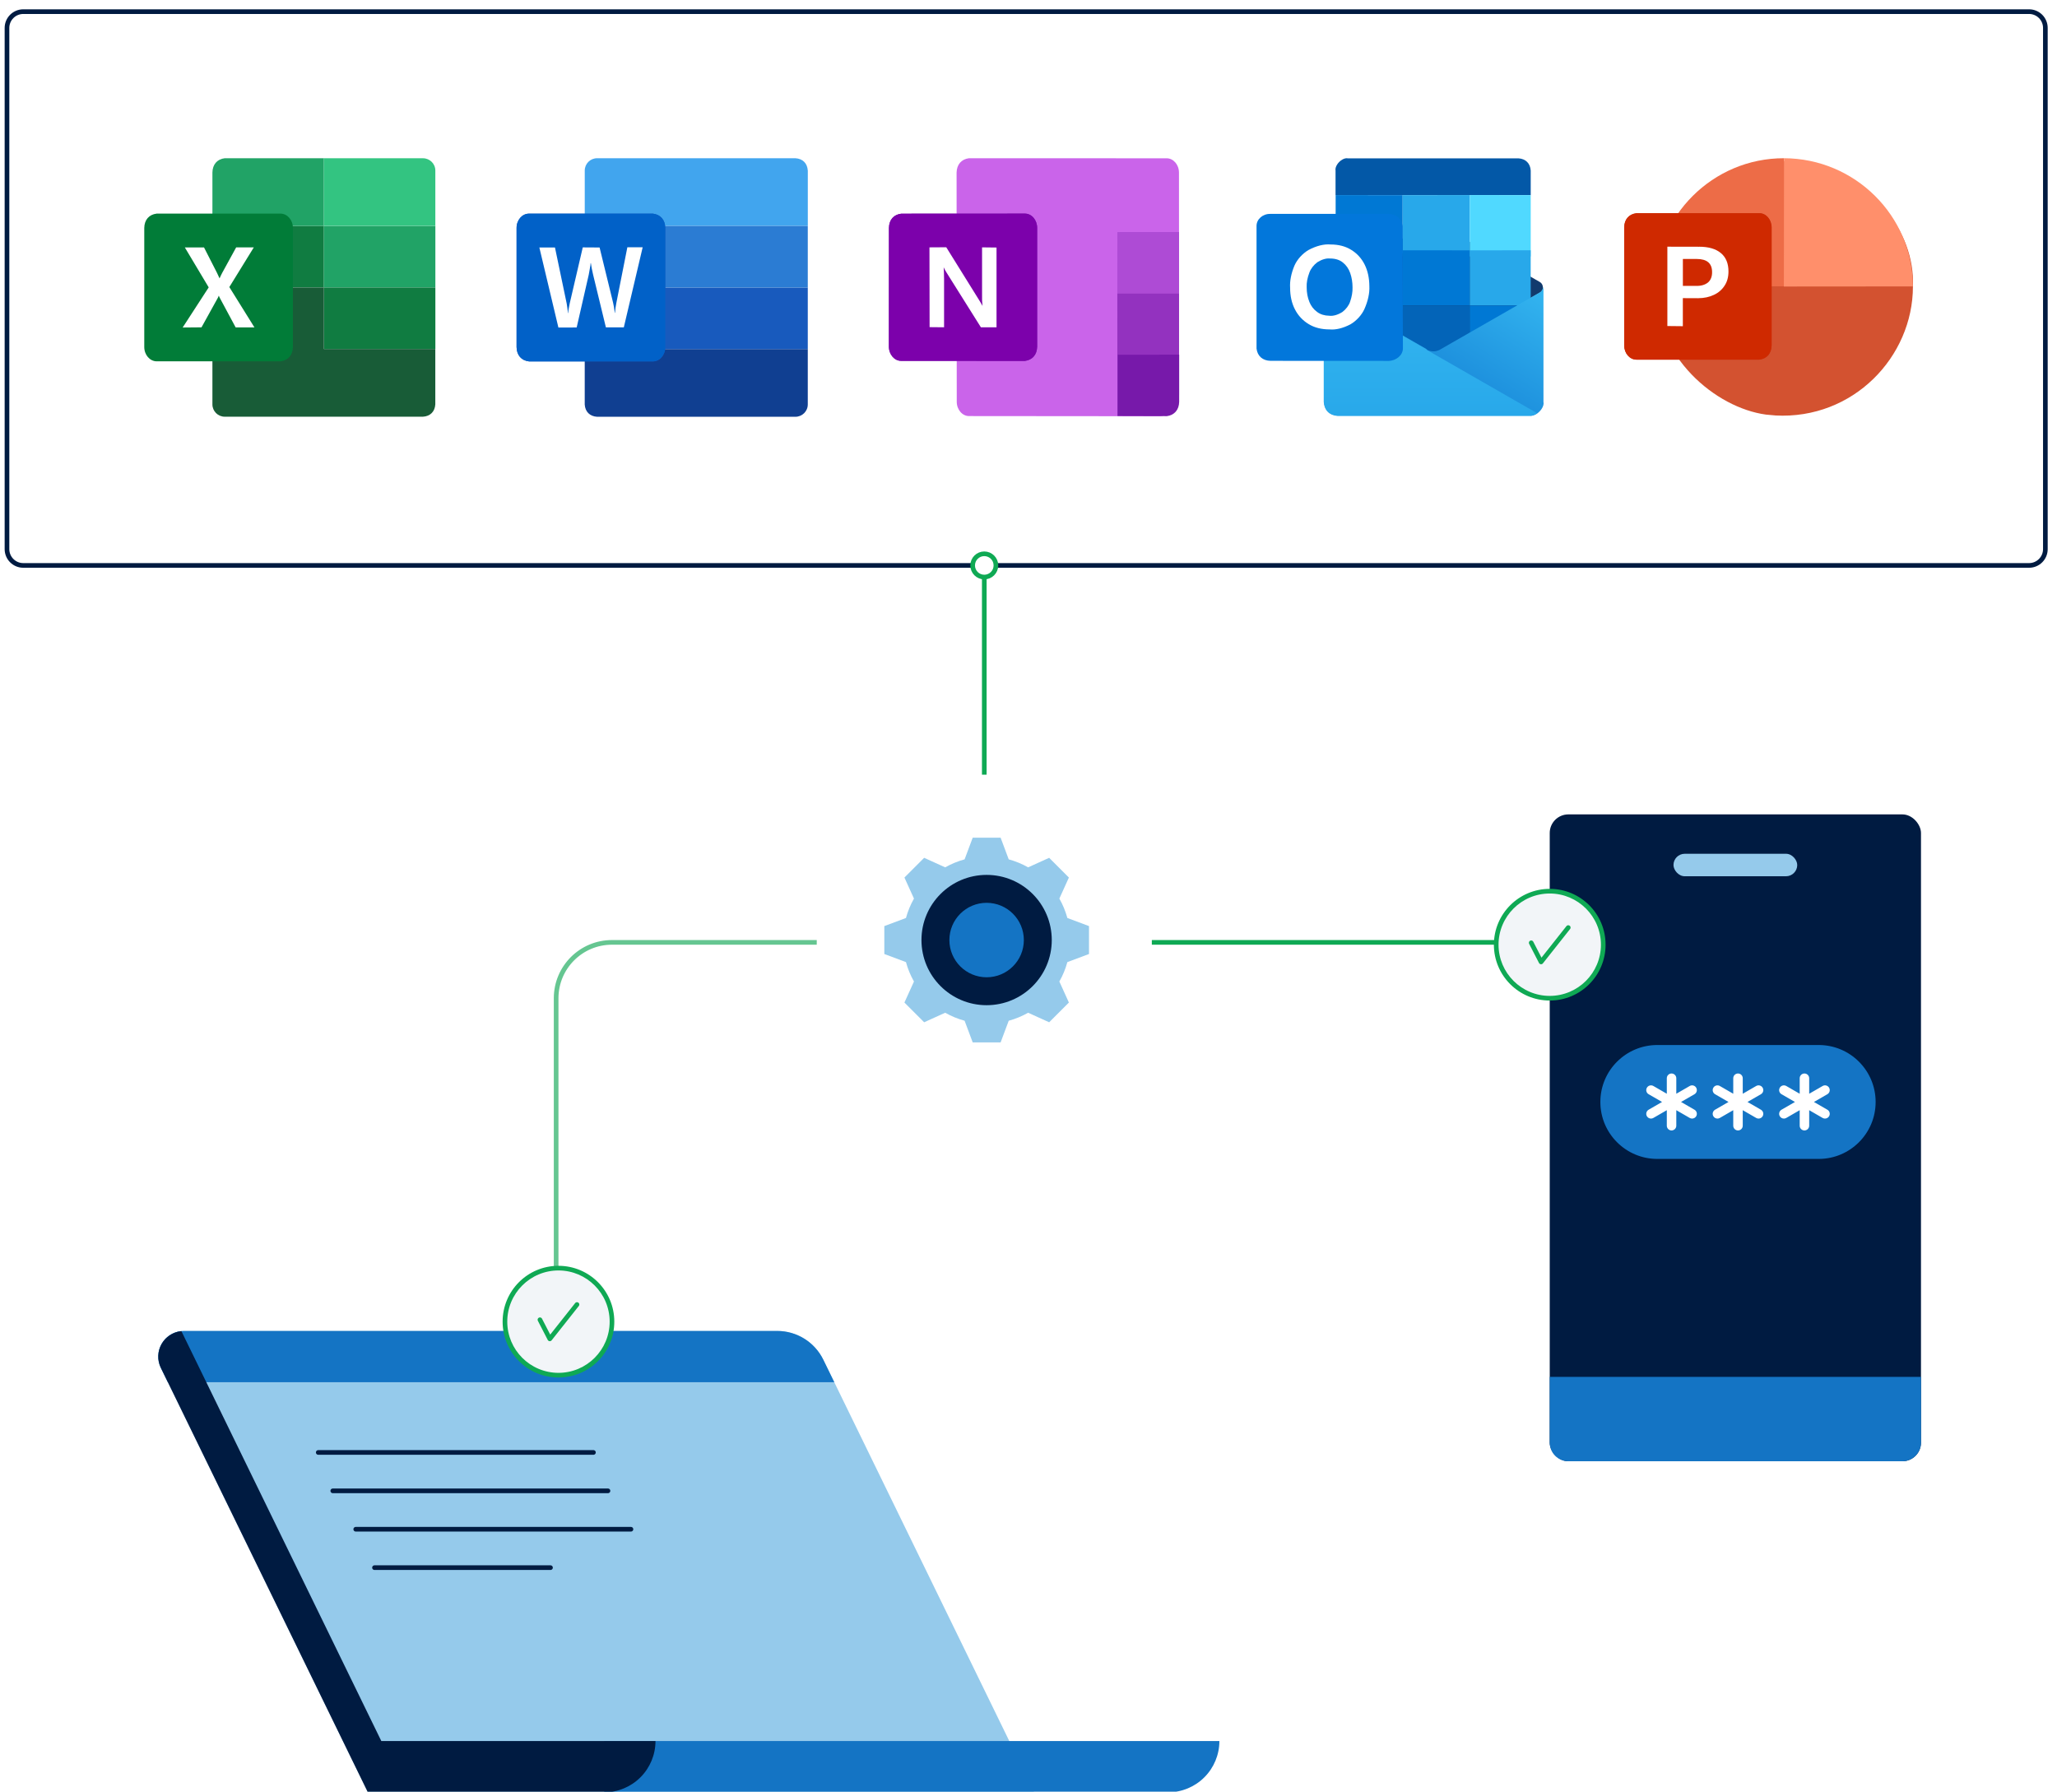
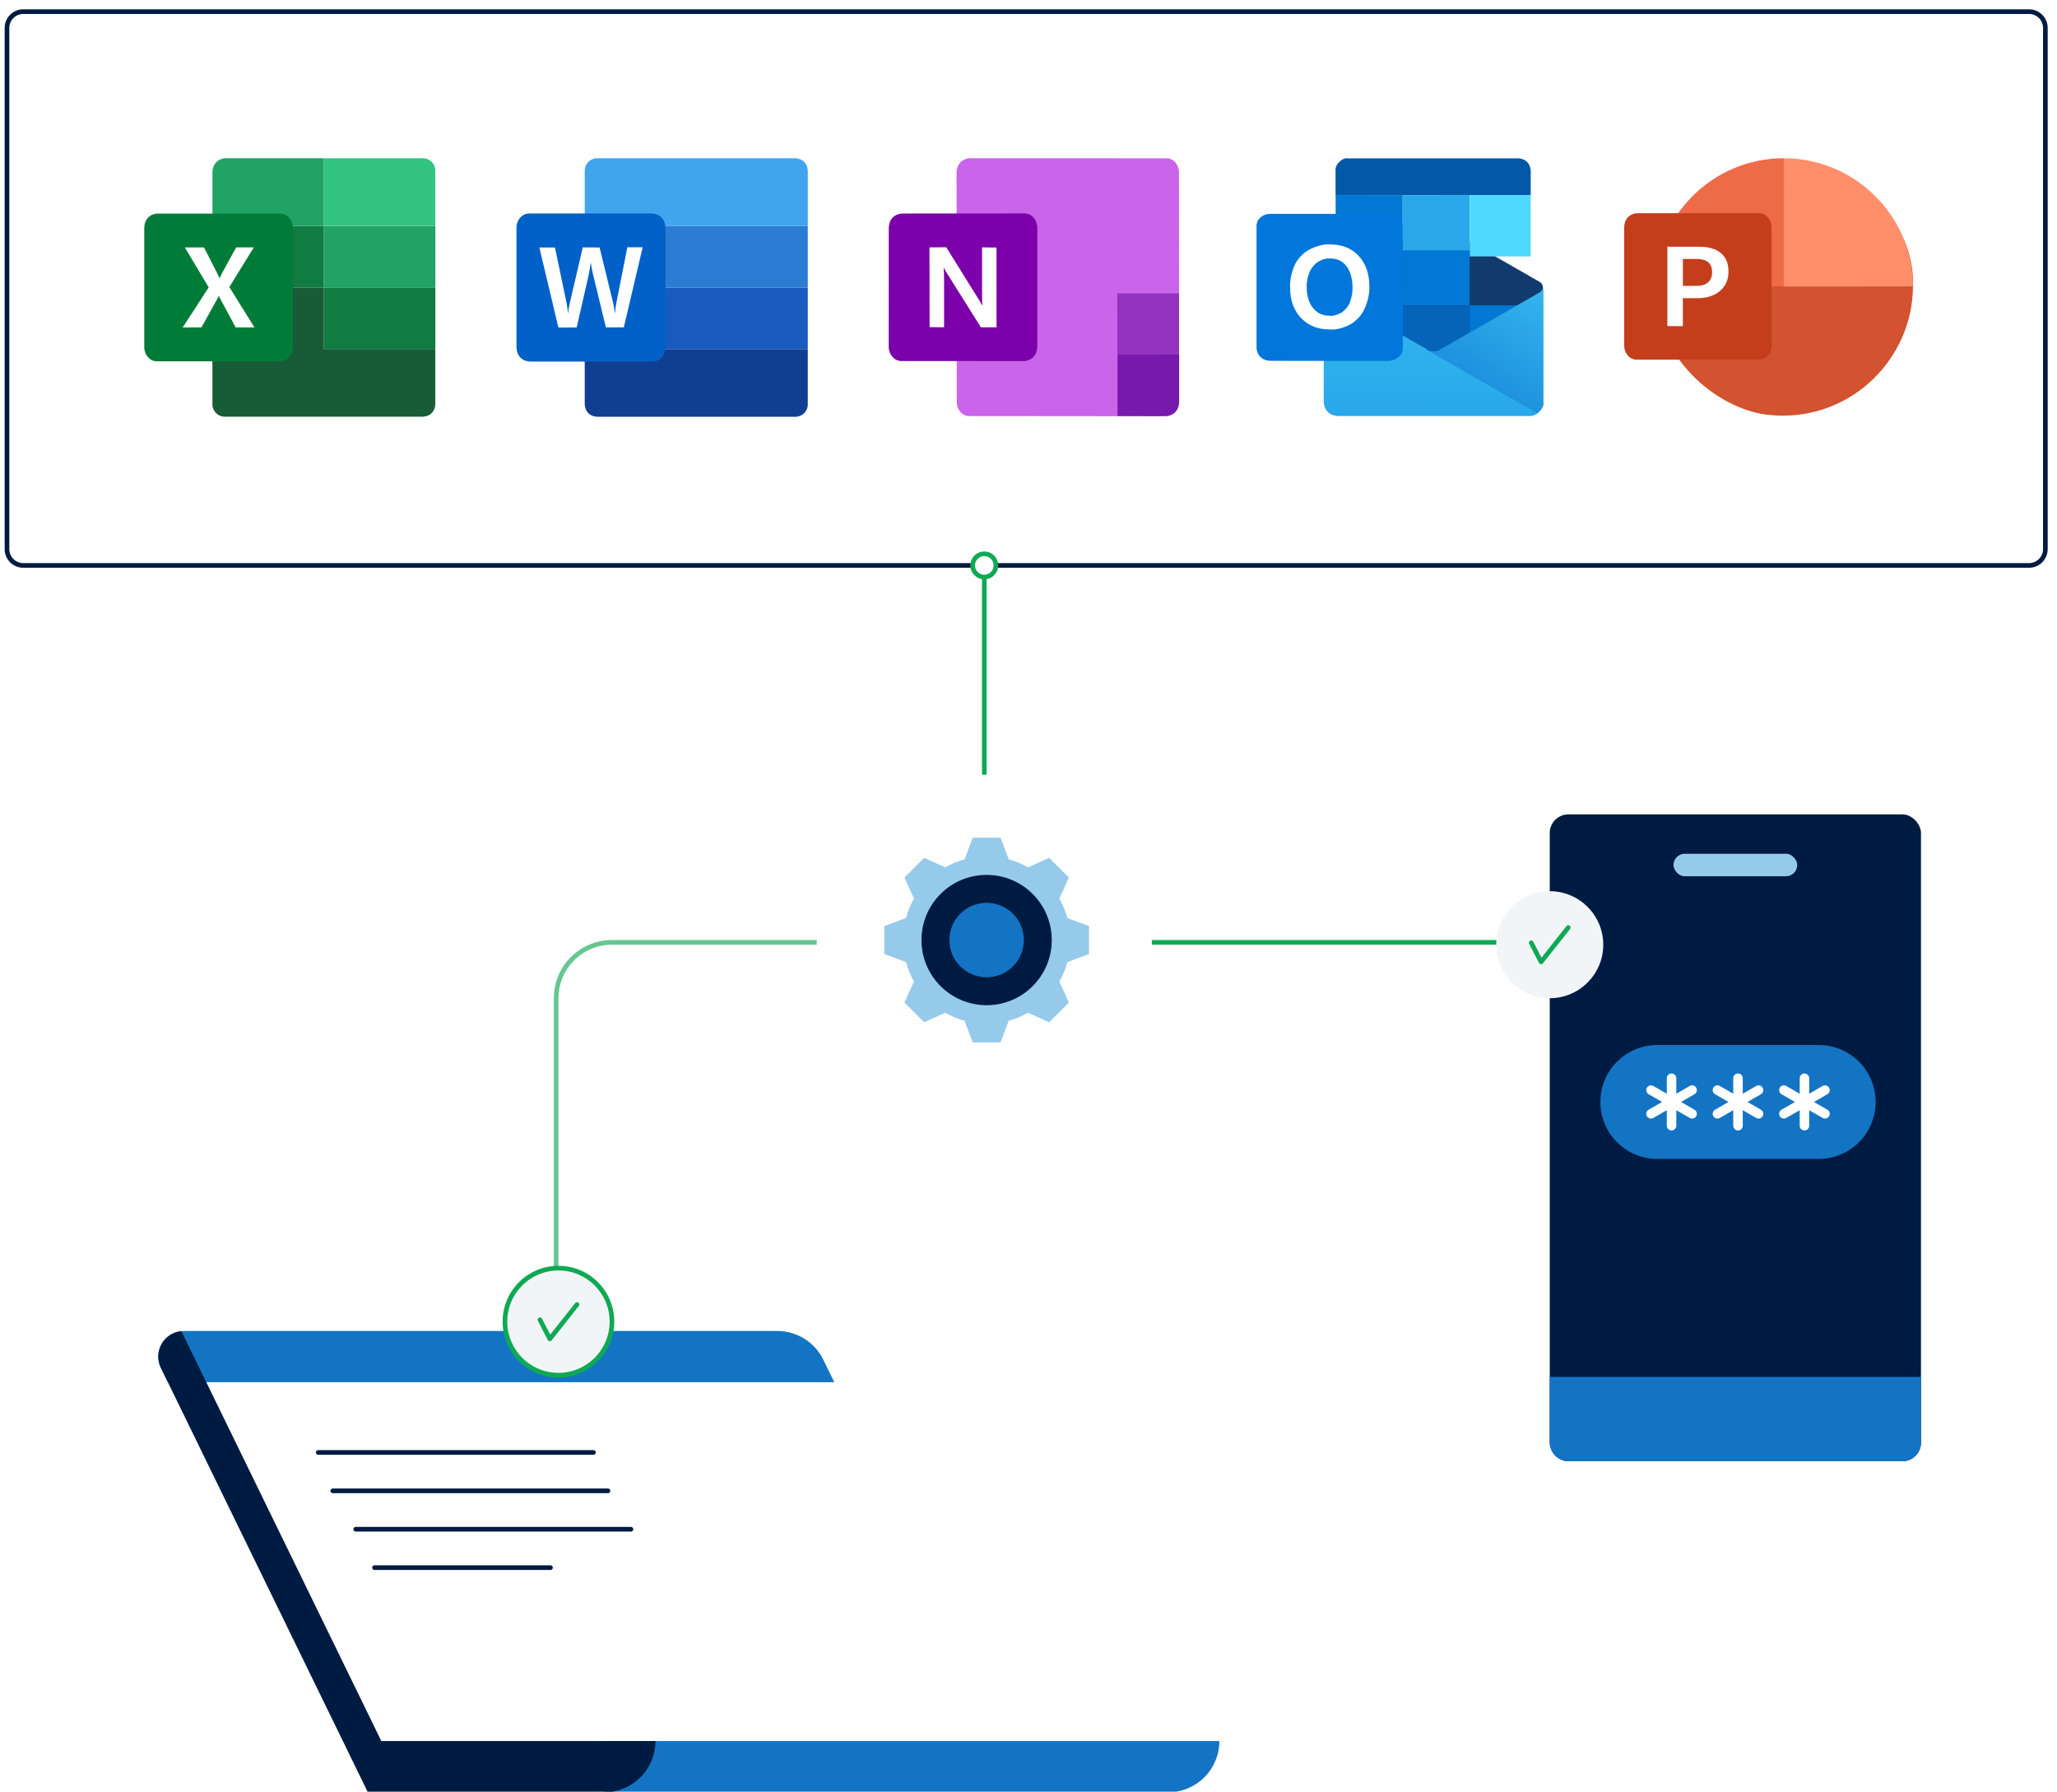
<svg xmlns="http://www.w3.org/2000/svg" width="442" height="385" viewBox="0 0 442 385" fill="none">
  <g clip-path="url(#clip0_570_571)">
-     <path d="M167.009 286H39.507C38.573 286 37.654 286.238 36.837 286.691C36.02 287.144 35.332 287.797 34.837 288.589C34.342 289.381 34.056 290.286 34.008 291.219C33.959 292.152 34.148 293.082 34.557 293.921L79.048 385.138H222.246L176.91 292.186C176.005 290.331 174.597 288.767 172.847 287.674C171.096 286.58 169.073 286 167.009 286Z" fill="#95CAEB" />
    <path d="M167.009 286H39.507C38.573 286 37.654 286.238 36.837 286.691C36.02 287.144 35.332 287.797 34.837 288.589C34.342 289.381 34.056 290.286 34.008 291.219C33.959 292.152 34.148 293.082 34.557 293.921L36.072 297.015H179.27L176.914 292.186C176.009 290.33 174.6 288.766 172.849 287.672C171.098 286.579 169.074 285.999 167.009 286Z" fill="#1474C4" />
    <path d="M251 385.138H129.832V374.122H262.016C262.016 377.044 260.855 379.846 258.789 381.911C256.723 383.977 253.922 385.138 251 385.138Z" fill="#1474C4" />
    <path d="M71.506 320.357H130.64" stroke="#001B41" stroke-miterlimit="10" stroke-linecap="round" />
    <path d="M68.382 312.106H127.516" stroke="#001B41" stroke-miterlimit="10" stroke-linecap="round" />
    <path d="M76.44 328.608H135.575" stroke="#001B41" stroke-miterlimit="10" stroke-linecap="round" />
    <path d="M80.47 336.859H118.288" stroke="#001B41" stroke-miterlimit="10" stroke-linecap="round" />
    <path d="M81.937 374.122L38.977 286.034C38.094 286.121 37.245 286.421 36.502 286.907C35.759 287.393 35.145 288.051 34.711 288.826C34.278 289.6 34.038 290.468 34.012 291.355C33.986 292.243 34.175 293.123 34.563 293.921L79.048 385.138H129.833C132.754 385.138 135.556 383.977 137.622 381.911C139.687 379.846 140.848 377.044 140.848 374.122H81.937Z" fill="#001B41" />
    <path d="M436 3C437.65 3 439 4.35 439 6V118C439 119.65 437.65 121 436 121H5C3.35 121 2 119.65 2 118V6C2 4.35 3.35 3 5 3H436ZM436 2H5C2.79 2 1 3.79 1 6V118C1 120.21 2.79 122 5 122H436C438.21 122 440 120.21 440 118V6C440 3.79 438.21 2 436 2Z" fill="#001B41" />
    <path d="M90.889 89.544H48.309C46.841 89.537 45.655 88.178 45.655 86.479V37.073C45.684 35.338 46.667 34.195 48.309 34H90.889C92.357 34.007 93.55 35.374 93.55 37.073V86.472C93.521 88.207 92.53 89.349 90.889 89.544Z" fill="white" />
    <path d="M90.889 89.544H48.309C46.841 89.537 45.655 88.178 45.655 86.479V37.073C45.684 35.338 46.667 34.195 48.309 34H90.889C92.357 34.007 93.55 35.374 93.55 37.073V86.472C93.521 88.207 92.53 89.349 90.889 89.544Z" fill="white" />
    <path d="M69.597 61.772H45.643V48.548H69.597V61.772Z" fill="#107C41" />
    <path d="M93.55 48.548H69.596V61.772H93.55V48.548Z" fill="#21A366" />
    <path d="M93.55 61.772H69.596V74.997H93.55V61.772Z" fill="#107C41" />
    <path d="M69.597 48.548H45.643V37.073C45.672 35.338 46.655 34.195 48.296 34H69.597V48.555V48.548Z" fill="#21A366" />
    <path d="M93.55 48.533H69.596V34.007H90.882C92.35 34.007 93.543 35.186 93.543 36.646V48.533H93.55Z" fill="#33C481" />
    <path d="M69.597 74.997V61.772H45.643V86.905C45.643 88.351 46.828 89.544 48.296 89.544H90.876C92.445 89.45 93.436 88.46 93.537 86.898V74.997H69.59H69.597Z" fill="#185C37" />
    <g filter="url(#filter0_d_570_571)">
      <path d="M60.283 77.643H33.661C32.193 77.629 31 76.262 31 74.563V48.974C31.029 47.239 32.02 46.097 33.661 45.901H60.276C61.744 45.909 62.937 47.275 62.937 48.974V74.57C62.901 76.305 61.917 77.441 60.276 77.643H60.283Z" fill="#017C38" />
    </g>
    <path d="M39.25 70.376L44.846 61.751L39.72 53.175H43.841L46.639 58.656C46.835 59.046 47.016 59.437 47.175 59.82C47.355 59.401 47.558 59.003 47.76 58.605L50.746 53.161H54.535L49.279 61.685L54.673 70.355H50.638L47.406 64.339C47.247 64.072 47.117 63.797 47.016 63.529C46.914 63.804 46.791 64.064 46.639 64.303L43.299 70.34L39.25 70.376Z" fill="white" />
    <path d="M170.905 89.566H128.311C126.662 89.364 125.671 88.228 125.643 86.486V37.109C125.643 35.41 126.836 34.036 128.311 34.029H170.905C172.554 34.224 173.544 35.367 173.573 37.102V86.522C173.573 88.185 172.38 89.566 170.905 89.566Z" fill="white" />
    <path d="M170.905 89.566H128.311C126.662 89.364 125.671 88.228 125.643 86.486V37.109C125.643 35.41 126.836 34.036 128.311 34.029H170.905C172.554 34.224 173.544 35.367 173.573 37.102V86.522C173.573 88.185 172.38 89.566 170.905 89.566Z" fill="white" />
    <path d="M125.643 86.92C125.744 88.489 126.742 89.465 128.311 89.559H170.905C172.38 89.559 173.573 88.373 173.573 86.913V75.011H125.643V86.92Z" fill="#103F91" />
    <path d="M173.573 36.639C173.472 35.07 172.474 34.094 170.905 34H128.31C126.835 34 125.649 35.186 125.649 36.646V48.548H173.58V36.639H173.573Z" fill="#41A5EE" />
    <path d="M125.643 61.779V75.011H173.573V61.779H125.643Z" fill="#185ABD" />
    <path d="M173.573 48.555H125.643V61.779H173.573V48.555Z" fill="#2B7CD3" />
    <path d="M140.291 77.658H113.661C112.019 77.462 111.029 76.32 111 74.585V48.981C111 47.282 112.193 45.909 113.661 45.909H140.291C141.932 46.104 142.922 47.246 142.951 48.981V74.585C142.951 76.284 141.758 77.658 140.291 77.658Z" fill="#185ABD" />
    <g filter="url(#filter1_d_570_571)">
      <path d="M140.291 77.658H113.661C112.019 77.462 111.029 76.32 111 74.585V48.981C111 47.282 112.193 45.909 113.661 45.909H140.291C141.932 46.104 142.922 47.246 142.951 48.981V74.585C142.951 76.284 141.758 77.658 140.291 77.658Z" fill="#0161C8" />
    </g>
    <path d="M121.918 66.197C121.976 66.602 122.005 66.964 122.02 67.267L122.085 67.239C122.085 66.957 122.157 66.602 122.229 66.197C122.302 65.792 122.36 65.453 122.425 65.171L125.223 53.161L128.838 53.182L131.73 65.011C131.882 65.619 131.998 66.342 132.099 67.239L132.15 67.217C132.2 66.515 132.301 65.8 132.446 65.062L134.803 53.139H138.093L134.044 70.34H130.19L127.428 58.952C127.341 58.627 127.255 58.193 127.153 57.673C127.052 57.152 126.987 56.761 126.965 56.523L126.915 56.545C126.915 56.812 126.821 57.268 126.727 57.795C126.633 58.323 126.56 58.757 126.51 59.017L123.914 70.369L119.988 70.384L115.896 53.182H119.25L121.767 65.214C121.803 65.474 121.861 65.8 121.918 66.204V66.197Z" fill="white" />
    <path d="M249.241 89.443L208.244 89.407C206.791 89.421 205.59 88.04 205.583 86.349L205.547 37.066C205.597 35.345 206.581 34.21 208.208 34L250.672 34.014C252.126 34 253.326 35.381 253.333 37.073L253.362 84.7C253.326 87.39 251.793 89.154 249.248 89.443H249.241Z" fill="#CA64EA" />
-     <path d="M253.348 63.045L240.087 63.052L240.094 49.864L253.348 49.856V63.045Z" fill="#AE4BD5" />
    <path d="M253.348 76.226L240.094 76.233L240.087 63.052L253.348 63.045V76.226Z" fill="#9332BF" />
    <path d="M250.701 89.421L240.123 89.393V76.212L253.376 76.204V86.341C253.34 88.077 252.35 89.219 250.701 89.429V89.421Z" fill="#7719AA" />
    <path d="M220.189 77.556L193.646 77.542C192.193 77.556 191 76.168 191 74.476L191.014 48.974C191.036 47.246 192.027 46.104 193.668 45.916L220.211 45.901C221.664 45.887 222.865 47.268 222.857 48.967V74.476C222.828 76.211 221.845 77.354 220.197 77.556H220.189Z" fill="#7719AA" />
    <g filter="url(#filter2_d_570_571)">
      <path d="M220.189 77.556L193.646 77.542C192.193 77.556 191 76.168 191 74.476L191.014 48.974C191.036 47.246 192.027 46.104 193.668 45.916L220.211 45.901C221.664 45.887 222.865 47.268 222.857 48.967V74.476C222.828 76.211 221.845 77.354 220.197 77.556H220.189Z" fill="#7C01AB" />
    </g>
    <path d="M199.727 53.154L203.328 53.132L210.406 64.513C210.667 64.918 210.905 65.33 211.122 65.742C211.028 64.946 210.992 64.173 211.021 63.428V53.154L214.13 53.19V70.326H210.768L203.443 58.656C203.183 58.258 202.952 57.846 202.771 57.441C202.814 57.962 202.851 58.808 202.858 59.993V70.326L199.749 70.297L199.72 53.154H199.727Z" fill="white" />
    <path d="M381.458 89.27L379.455 89.089C368.609 87.607 355.602 76.689 355.602 61.548C355.602 46.407 367.467 36.372 379.773 34.513L387.524 34.824C401.992 37.659 411.536 49.531 411.045 61.562C411.03 76.696 398.196 90.188 381.458 89.277V89.27Z" fill="#D35230" />
    <path d="M383.323 34C368.052 33.978 355.616 46.415 355.602 61.548L383.33 61.526V34H383.323Z" fill="#ED6C47" />
    <path d="M383.322 34C398.593 34.029 411.036 46.4 411.036 61.548L383.308 61.57L383.329 34H383.322Z" fill="#FF8F6B" />
    <path d="M378.038 77.282H351.639C350.179 77.282 349.007 75.915 349 74.245V48.859C349.029 47.138 350.012 46.01 351.646 45.815H378.038C379.491 45.807 380.669 47.188 380.677 48.859V74.237C380.64 75.958 379.664 77.086 378.038 77.282Z" fill="#C43E1C" />
    <g filter="url(#filter3_d_570_571)">
-       <path d="M378.038 77.282H351.639C350.179 77.282 349.007 75.915 349 74.245V48.859C349.029 47.138 350.012 46.01 351.646 45.815H378.038C379.491 45.807 380.669 47.188 380.677 48.859V74.237C380.64 75.958 379.664 77.086 378.038 77.282Z" fill="#CF2900" />
-     </g>
+       </g>
    <path d="M365.087 53.016C367.134 53.016 368.695 53.472 369.787 54.39C370.879 55.308 371.407 56.617 371.407 58.345C371.407 59.509 371.132 60.521 370.604 61.331C370.048 62.213 369.274 62.893 368.305 63.349C367.322 63.826 366.158 64.072 364.871 64.079L361.602 64.064V70.094L358.276 70.058V53.009L365.087 53.023V53.016ZM361.61 61.432H364.487C365.514 61.461 366.389 61.208 367.032 60.68C367.604 60.174 367.9 59.408 367.886 58.468C367.886 56.588 366.787 55.648 364.589 55.648H361.61V61.432Z" fill="white" />
    <path d="M331.538 61.738C331.502 61.218 331.271 60.82 330.873 60.596L309.58 48.391L309.355 48.167C308.987 47.971 308.546 47.87 308.047 47.863C307.649 47.849 307.201 47.957 306.738 48.174L306.449 48.333L285.169 60.531C284.779 60.755 284.511 61.189 284.526 61.673C284.555 62.208 284.793 62.62 285.206 62.83L306.492 75.05L306.789 75.209C307.157 75.404 307.598 75.505 308.097 75.512C308.488 75.541 308.943 75.433 309.406 75.201C309.5 75.165 309.601 75.107 309.695 75.042L330.974 62.845C331.256 62.678 331.546 62.244 331.546 61.738H331.538Z" fill="#123B6D" />
    <path d="M301.402 53.778L286.991 53.792L286.998 66.301L301.402 66.308V53.778Z" fill="#0364B8" />
    <path d="M328.914 41.927V36.649C328.812 35.101 327.836 34.125 326.282 34.024H289.602C288.922 33.872 287.902 34.458 287.331 35.333C287.028 35.803 286.897 36.287 286.977 36.649V41.92H328.906L328.914 41.927Z" fill="#0358A7" />
    <path d="M301.401 54.443H286.998V41.912L301.401 41.927V54.443Z" fill="#0078D4" />
    <path d="M315.812 55.108L301.409 55.093L301.401 41.927L315.812 41.912V55.108Z" fill="#28A8EA" />
    <path d="M328.913 55.101L315.812 55.108V41.912L328.913 41.927V55.101Z" fill="#50D9FF" />
-     <path d="M328.914 65.643H315.805V53.792L328.906 53.785L328.914 65.643Z" fill="#28A8EA" />
    <path d="M315.804 65.643H301.409L301.401 53.778L315.804 53.792V65.643Z" fill="#0078D4" />
    <path d="M315.819 78.824L301.401 78.831L301.409 65.643H315.804L315.819 78.824Z" fill="#0364B8" />
    <path d="M301.401 78.831L287.005 78.824L286.998 66.301L301.401 66.308V78.831Z" fill="#14447D" />
    <path d="M328.906 78.831L315.819 78.824L315.805 65.643H328.914L328.906 78.831Z" fill="#0078D4" />
    <path d="M330.873 62.83L309.594 75.028L309.312 75.194C308.842 75.404 308.394 75.512 307.996 75.498C307.497 75.498 307.056 75.389 306.688 75.194L306.463 74.97L285.17 62.765C284.779 62.548 284.548 62.15 284.512 61.637V86.351C284.62 88.093 285.719 89.192 287.462 89.308H328.697C329.449 89.51 330.584 88.874 331.242 87.898C331.611 87.349 331.763 86.785 331.654 86.365V61.651C331.524 62.187 331.257 62.62 330.873 62.845V62.83Z" fill="url(#paint0_linear_570_571)" />
    <path d="M287.317 89.38H328.567C329.08 89.409 329.702 89.2 330.302 88.795L306.63 75.216L306.413 74.999L285.119 62.794L284.439 62.425V86.365C284.533 88.108 285.604 89.228 287.317 89.373V89.38Z" fill="url(#paint1_linear_570_571)" />
    <g filter="url(#filter4_d_570_571)">
      <path d="M298.307 77.551L273.051 77.537C271.33 77.515 270.195 76.532 270 74.905V48.543C270 47.089 271.359 45.911 273.001 45.961H298.336C300.057 45.998 301.185 46.974 301.387 48.601L301.453 74.919C301.409 76.329 300.043 77.522 298.314 77.559L298.307 77.551Z" fill="#0277DB" />
    </g>
    <path d="M278.155 57.06C278.726 55.759 279.854 54.501 281.156 53.727C282.848 52.823 284.511 52.411 285.906 52.534C287.605 52.534 289.095 52.917 290.302 53.662C292.84 55.195 294.229 57.957 294.243 61.507C294.315 62.975 293.954 64.659 293.187 66.395C292.609 67.689 291.474 68.933 290.18 69.692C288.582 70.531 287.005 70.914 285.689 70.784C283.947 70.784 282.421 70.4 281.199 69.641C279.927 68.875 278.922 67.805 278.242 66.46C277.562 65.151 277.215 63.582 277.215 61.832C277.121 60.401 277.439 58.759 278.155 57.053V57.06ZM281.344 64.855C281.705 65.766 282.277 66.503 283.036 67.046C283.723 67.559 284.612 67.834 285.653 67.848C286.463 67.949 287.475 67.66 288.466 67.031C289.24 66.438 289.854 65.614 290.107 64.826C290.483 63.748 290.657 62.707 290.628 61.775C290.628 60.647 290.454 59.613 290.129 58.68C289.804 57.747 289.276 56.981 288.553 56.41C287.844 55.831 286.89 55.535 285.769 55.549C284.988 55.462 284.019 55.752 283.072 56.344C282.284 56.93 281.648 57.754 281.358 58.564C280.925 59.685 280.729 60.755 280.773 61.717C280.773 62.881 280.968 63.936 281.351 64.862L281.344 64.855Z" fill="white" />
    <rect x="333" y="174.999" width="79.774" height="139" rx="4" fill="#001B41" />
    <path d="M333 295.869H412.774V310C412.774 312.209 410.983 314 408.774 314H337C334.791 314 333 312.209 333 310V295.869Z" fill="#1474C4" />
    <rect x="359.592" y="183.46" width="26.591" height="4.835" rx="2.417" fill="#95CAEB" />
    <path d="M390.79 224.556H356.116C349.357 224.556 343.878 230.035 343.878 236.794C343.878 243.553 349.357 249.032 356.116 249.032H390.79C397.549 249.032 403.028 243.553 403.028 236.794C403.028 230.035 397.549 224.556 390.79 224.556Z" fill="#1474C4" />
    <path d="M378.38 235.128L375.494 236.794L378.38 238.46C378.867 238.742 379.035 239.366 378.753 239.854C378.566 240.182 378.221 240.363 377.87 240.363C377.697 240.363 377.521 240.321 377.36 240.227L374.474 238.56V241.893C374.474 242.456 374.017 242.913 373.454 242.913C372.891 242.913 372.434 242.456 372.434 241.893V238.56L369.548 240.227C369.387 240.319 369.212 240.363 369.038 240.363C368.687 240.363 368.343 240.182 368.155 239.854C367.871 239.366 368.039 238.742 368.528 238.46L371.414 236.794L368.528 235.128C368.041 234.846 367.874 234.222 368.155 233.735C368.436 233.245 369.059 233.082 369.548 233.361L372.434 235.028V231.695C372.434 231.132 372.891 230.675 373.454 230.675C374.017 230.675 374.474 231.132 374.474 231.695V235.028L377.36 233.361C377.846 233.078 378.472 233.245 378.753 233.735C379.037 234.222 378.869 234.846 378.38 235.128ZM364.475 233.735C364.194 233.245 363.57 233.078 363.082 233.361L360.196 235.028V231.695C360.196 231.132 359.739 230.675 359.176 230.675C358.613 230.675 358.157 231.132 358.157 231.695V235.028L355.27 233.361C354.785 233.082 354.159 233.245 353.877 233.735C353.594 234.222 353.761 234.846 354.251 235.128L357.137 236.794L354.251 238.46C353.763 238.742 353.596 239.366 353.877 239.854C354.065 240.182 354.41 240.363 354.76 240.363C354.934 240.363 355.109 240.321 355.27 240.227L358.157 238.56V241.893C358.157 242.456 358.613 242.913 359.176 242.913C359.739 242.913 360.196 242.456 360.196 241.893V238.56L363.082 240.227C363.243 240.319 363.419 240.363 363.592 240.363C363.943 240.363 364.288 240.182 364.475 239.854C364.759 239.366 364.592 238.742 364.102 238.46L361.216 236.794L364.102 235.128C364.59 234.846 364.757 234.222 364.475 233.735ZM392.658 238.46L389.771 236.794L392.658 235.128C393.145 234.846 393.312 234.222 393.031 233.735C392.749 233.245 392.123 233.078 391.638 233.361L388.752 235.028V231.695C388.752 231.132 388.295 230.675 387.732 230.675C387.169 230.675 386.712 231.132 386.712 231.695V235.028L383.826 233.361C383.34 233.082 382.714 233.245 382.433 233.735C382.149 234.222 382.316 234.846 382.806 235.128L385.692 236.794L382.806 238.46C382.319 238.742 382.151 239.366 382.433 239.854C382.62 240.182 382.965 240.363 383.316 240.363C383.489 240.363 383.665 240.321 383.826 240.227L386.712 238.56V241.893C386.712 242.456 387.169 242.913 387.732 242.913C388.295 242.913 388.752 242.456 388.752 241.893V238.56L391.638 240.227C391.799 240.319 391.974 240.363 392.148 240.363C392.499 240.363 392.843 240.182 393.031 239.854C393.314 239.366 393.147 238.742 392.658 238.46Z" fill="white" />
    <path d="M211.5 166.5V121.5" stroke="#0FA954" />
    <g filter="url(#filter5_d_570_571)">
      <path d="M243.5 238.5H179.5C177.291 238.5 175.5 236.709 175.5 234.5V170.5C175.5 168.291 177.291 166.5 179.5 166.5H243.5C245.709 166.5 247.5 168.291 247.5 170.5V234.5C247.5 236.709 245.709 238.5 243.5 238.5Z" fill="white" />
    </g>
    <mask id="mask0_570_571" style="mask-type:luminance" maskUnits="userSpaceOnUse" x="188" y="178" width="48" height="48">
      <path d="M236 178H188V226H236V178Z" fill="white" />
    </mask>
    <g mask="url(#mask0_570_571)">
      <path d="M234 205V199L229.35 197.26C228.95 195.79 228.37 194.39 227.63 193.09L229.68 188.57L225.44 184.33L220.92 186.38C219.62 185.64 218.22 185.06 216.75 184.66L215.01 180.01H209.01L207.27 184.66C205.8 185.06 204.4 185.64 203.1 186.38L198.58 184.33L194.34 188.57L196.39 193.09C195.65 194.39 195.07 195.79 194.67 197.26L190.02 199V205L194.67 206.74C195.07 208.21 195.65 209.61 196.39 210.91L194.34 215.43L198.58 219.67L203.1 217.62C204.4 218.36 205.8 218.94 207.27 219.34L209.01 223.99H215.01L216.75 219.34C218.22 218.94 219.62 218.36 220.92 217.62L225.44 219.67L229.68 215.43L227.63 210.91C228.37 209.61 228.95 208.21 229.35 206.74L234 205Z" fill="#95CAEB" />
      <path d="M212 216C219.732 216 226 209.732 226 202C226 194.268 219.732 188 212 188C204.268 188 198 194.268 198 202C198 209.732 204.268 216 212 216Z" fill="#001B41" />
      <path d="M212 210C216.418 210 220 206.418 220 202C220 197.582 216.418 194 212 194C207.582 194 204 197.582 204 202C204 206.418 207.582 210 212 210Z" fill="#1474C4" />
    </g>
    <path d="M247.5 202.5H329.5" stroke="#0FA954" />
    <path d="M119.5 283.5V214.5C119.5 207.87 124.87 202.5 131.5 202.5H175.5" stroke="#65C691" />
    <path d="M211.5 119C212.881 119 214 120.119 214 121.5C214 122.881 212.881 124 211.5 124C210.119 124 209 122.881 209 121.5C209 120.119 210.119 119 211.5 119Z" fill="white" stroke="#0FA954" />
    <path d="M330.5 200C331.881 200 333 201.119 333 202.5C333 203.881 331.881 205 330.5 205C329.119 205 328 203.881 328 202.5C328 201.119 329.119 200 330.5 200Z" fill="white" stroke="#0FA954" />
    <path d="M119.5 281C120.881 281 122 282.119 122 283.5C122 284.881 120.881 286 119.5 286C118.119 286 117 284.881 117 283.5C117 282.119 118.119 281 119.5 281Z" fill="white" stroke="#65C691" />
    <path d="M120 295.5C126.351 295.5 131.5 290.351 131.5 284C131.5 277.649 126.351 272.5 120 272.5C113.649 272.5 108.5 277.649 108.5 284C108.5 290.351 113.649 295.5 120 295.5Z" fill="#F2F5F8" />
    <path d="M120 273C126.07 273 131 277.93 131 284C131 290.07 126.07 295 120 295C113.93 295 109 290.07 109 284C109 277.93 113.93 273 120 273ZM120 272C113.37 272 108 277.37 108 284C108 290.63 113.37 296 120 296C126.63 296 132 290.63 132 284C132 277.37 126.63 272 120 272Z" fill="#0FA954" />
    <path d="M116.02 283.59L118.14 287.7L123.98 280.32" stroke="#0FA954" stroke-linecap="round" stroke-linejoin="round" />
    <path d="M333 214.5C339.351 214.5 344.5 209.351 344.5 203C344.5 196.649 339.351 191.5 333 191.5C326.649 191.5 321.5 196.649 321.5 203C321.5 209.351 326.649 214.5 333 214.5Z" fill="#F2F5F8" />
-     <path d="M333 192C339.07 192 344 196.93 344 203C344 209.07 339.07 214 333 214C326.93 214 322 209.07 322 203C322 196.93 326.93 192 333 192ZM333 191C326.37 191 321 196.37 321 203C321 209.63 326.37 215 333 215C339.63 215 345 209.63 345 203C345 196.37 339.63 191 333 191Z" fill="#0FA954" />
    <path d="M329.02 202.59L331.14 206.7L336.98 199.32" stroke="#0FA954" stroke-linecap="round" stroke-linejoin="round" />
  </g>
  <defs>
    <filter id="filter0_d_570_571" x="29" y="45.901" width="35.937" height="35.742" filterUnits="userSpaceOnUse" color-interpolation-filters="sRGB">
      <feGaussianBlur stdDeviation="1" />
    </filter>
    <filter id="filter1_d_570_571" x="109" y="45.909" width="35.951" height="35.749" filterUnits="userSpaceOnUse" color-interpolation-filters="sRGB">
      <feGaussianBlur stdDeviation="1" />
    </filter>
    <filter id="filter2_d_570_571" x="189" y="45.901" width="35.857" height="35.655" filterUnits="userSpaceOnUse" color-interpolation-filters="sRGB">
      <feGaussianBlur stdDeviation="1" />
    </filter>
    <filter id="filter3_d_570_571" x="347" y="43.815" width="39.677" height="39.467" filterUnits="userSpaceOnUse" color-interpolation-filters="sRGB">
      <feGaussianBlur stdDeviation="2" />
    </filter>
    <filter id="filter4_d_570_571" x="268" y="45.96" width="35.452" height="35.599" filterUnits="userSpaceOnUse" color-interpolation-filters="sRGB">
      <feGaussianBlur stdDeviation="1" />
    </filter>
    <filter id="filter5_d_570_571" x="155.5" y="151.5" width="112" height="112" filterUnits="userSpaceOnUse" color-interpolation-filters="sRGB">
      <feGaussianBlur stdDeviation="10" />
    </filter>
    <linearGradient id="paint0_linear_570_571" x1="327.076" y1="57.209" x2="301.787" y2="97.575" gradientUnits="userSpaceOnUse">
      <stop stop-color="#35B8F1" />
      <stop offset="0.9" stop-color="#0F78D1" />
    </linearGradient>
    <linearGradient id="paint1_linear_570_571" x1="306.604" y1="62.294" x2="306.656" y2="89.311" gradientUnits="userSpaceOnUse">
      <stop stop-color="#35B8F1" />
      <stop offset="1" stop-color="#28A8EA" />
    </linearGradient>
    <clipPath id="clip0_570_571">
      <rect width="442" height="385" fill="white" />
    </clipPath>
  </defs>
</svg>